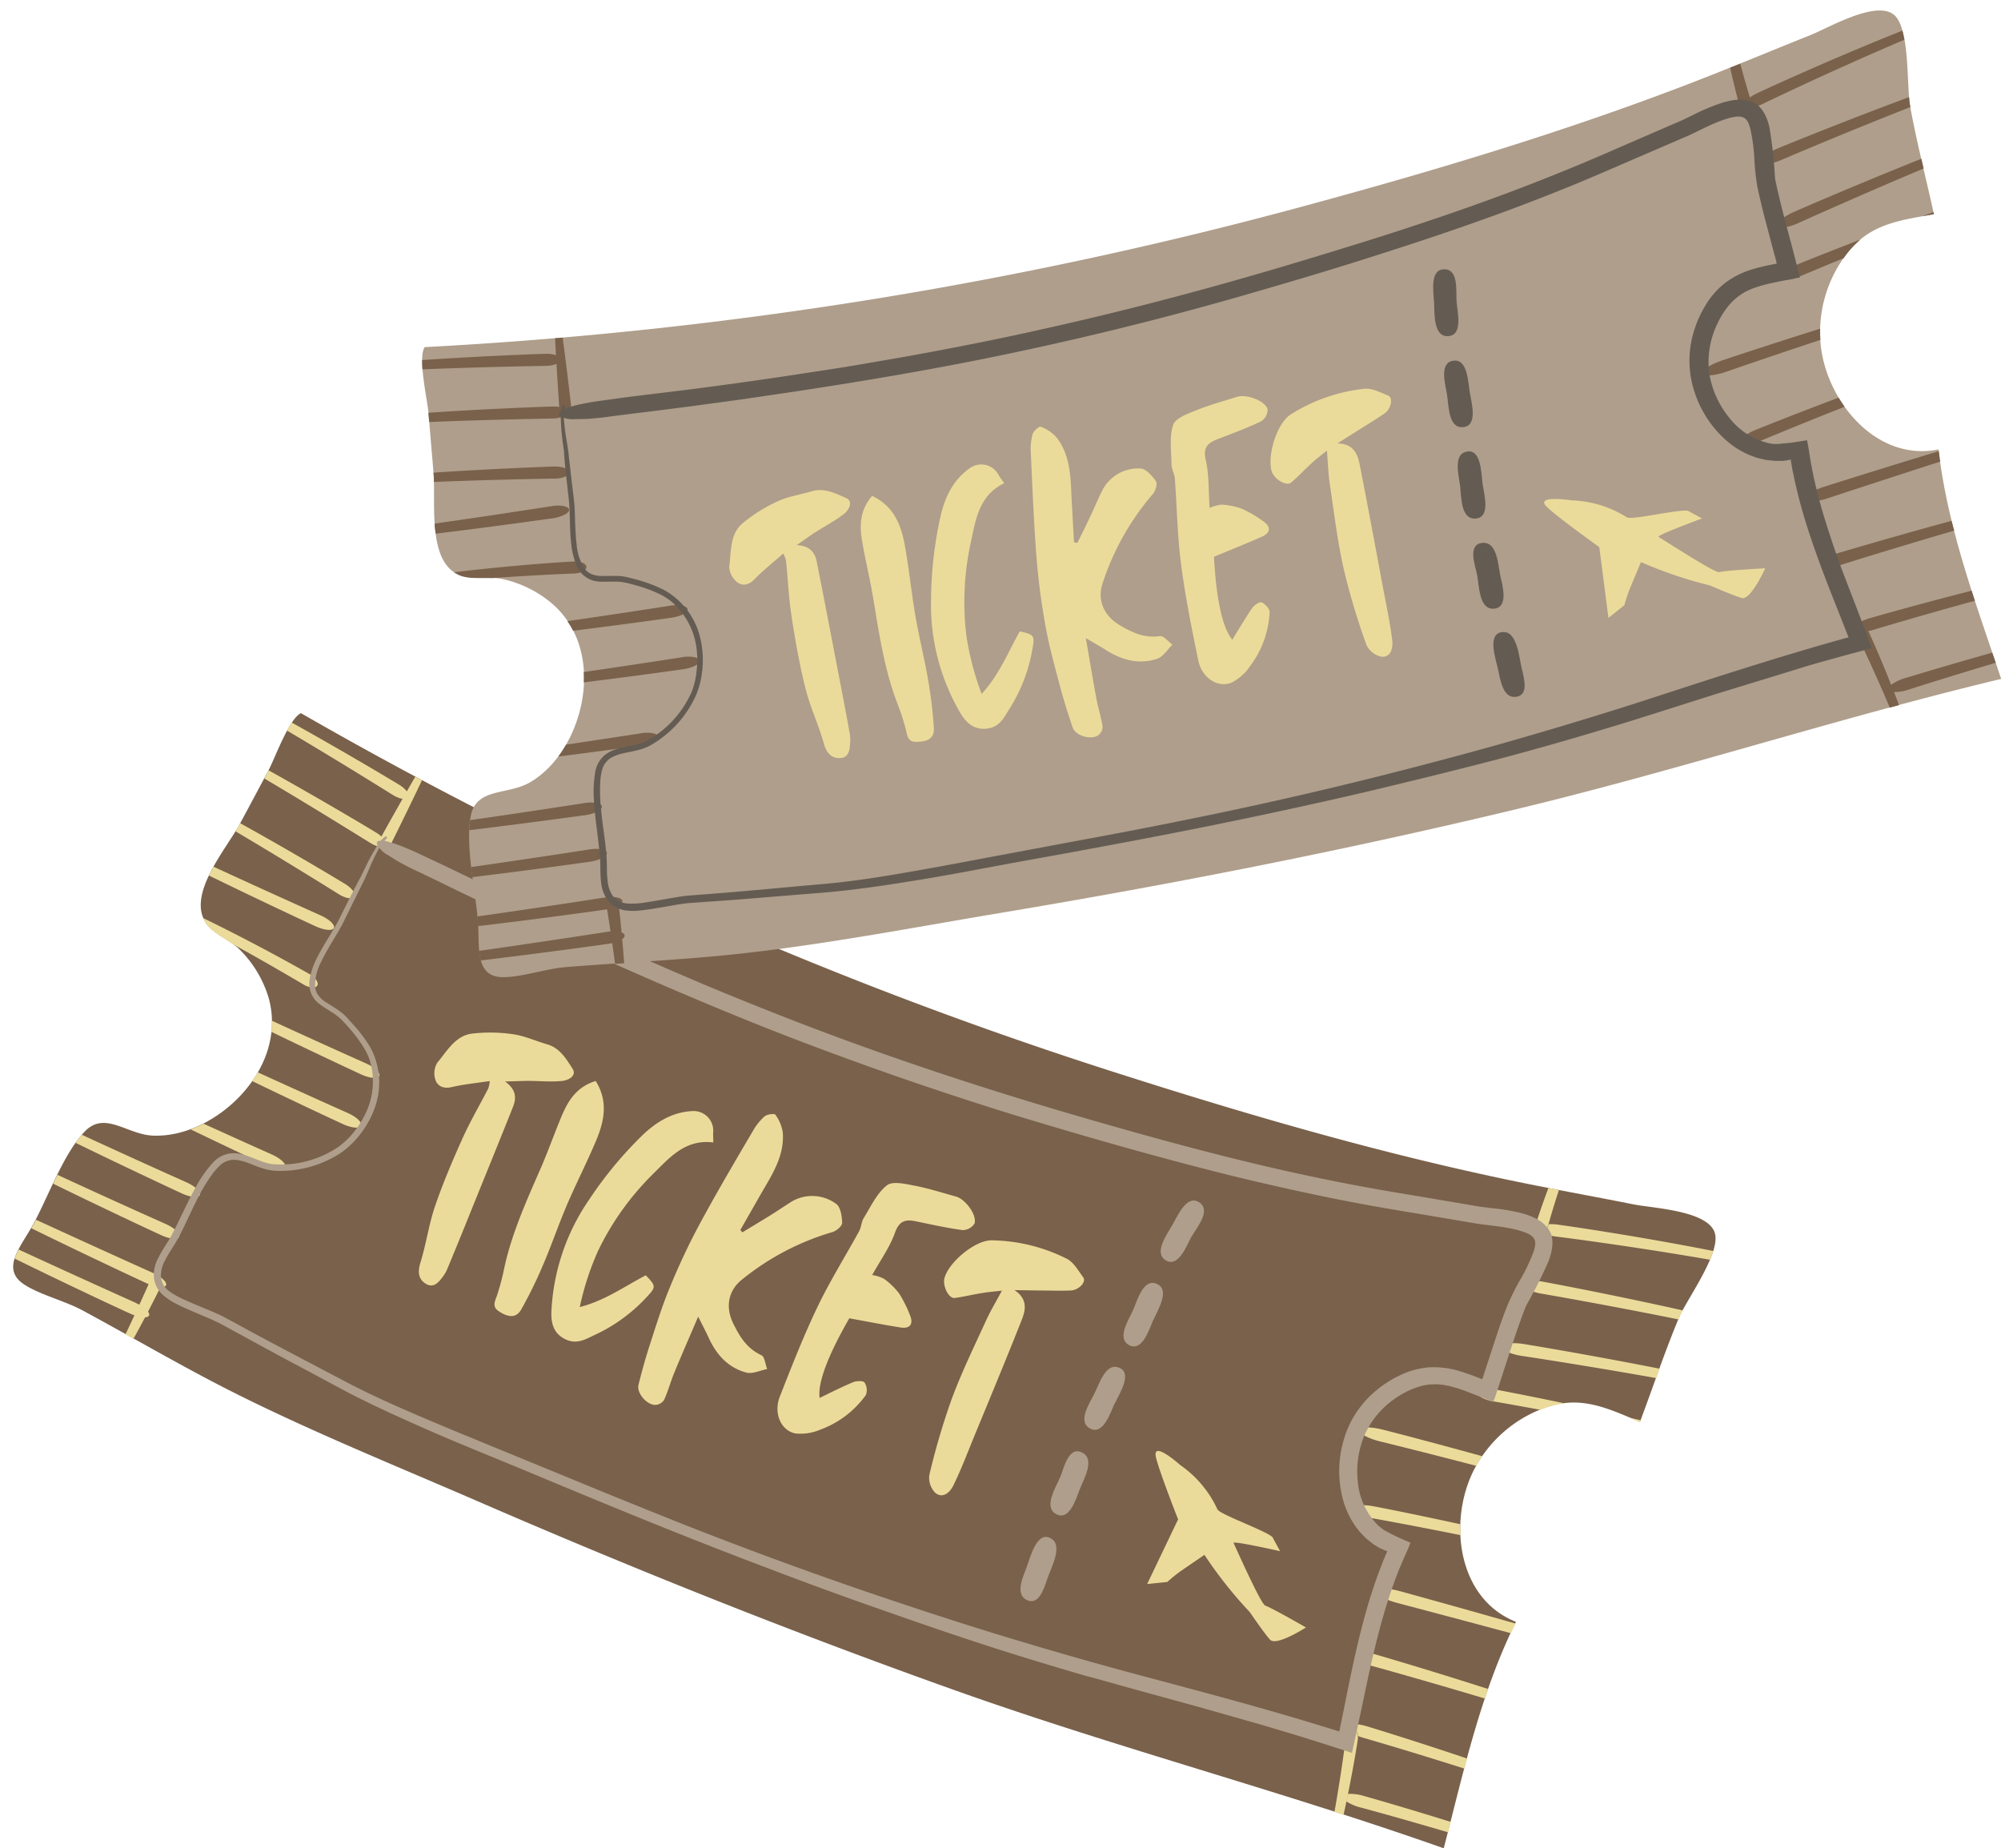
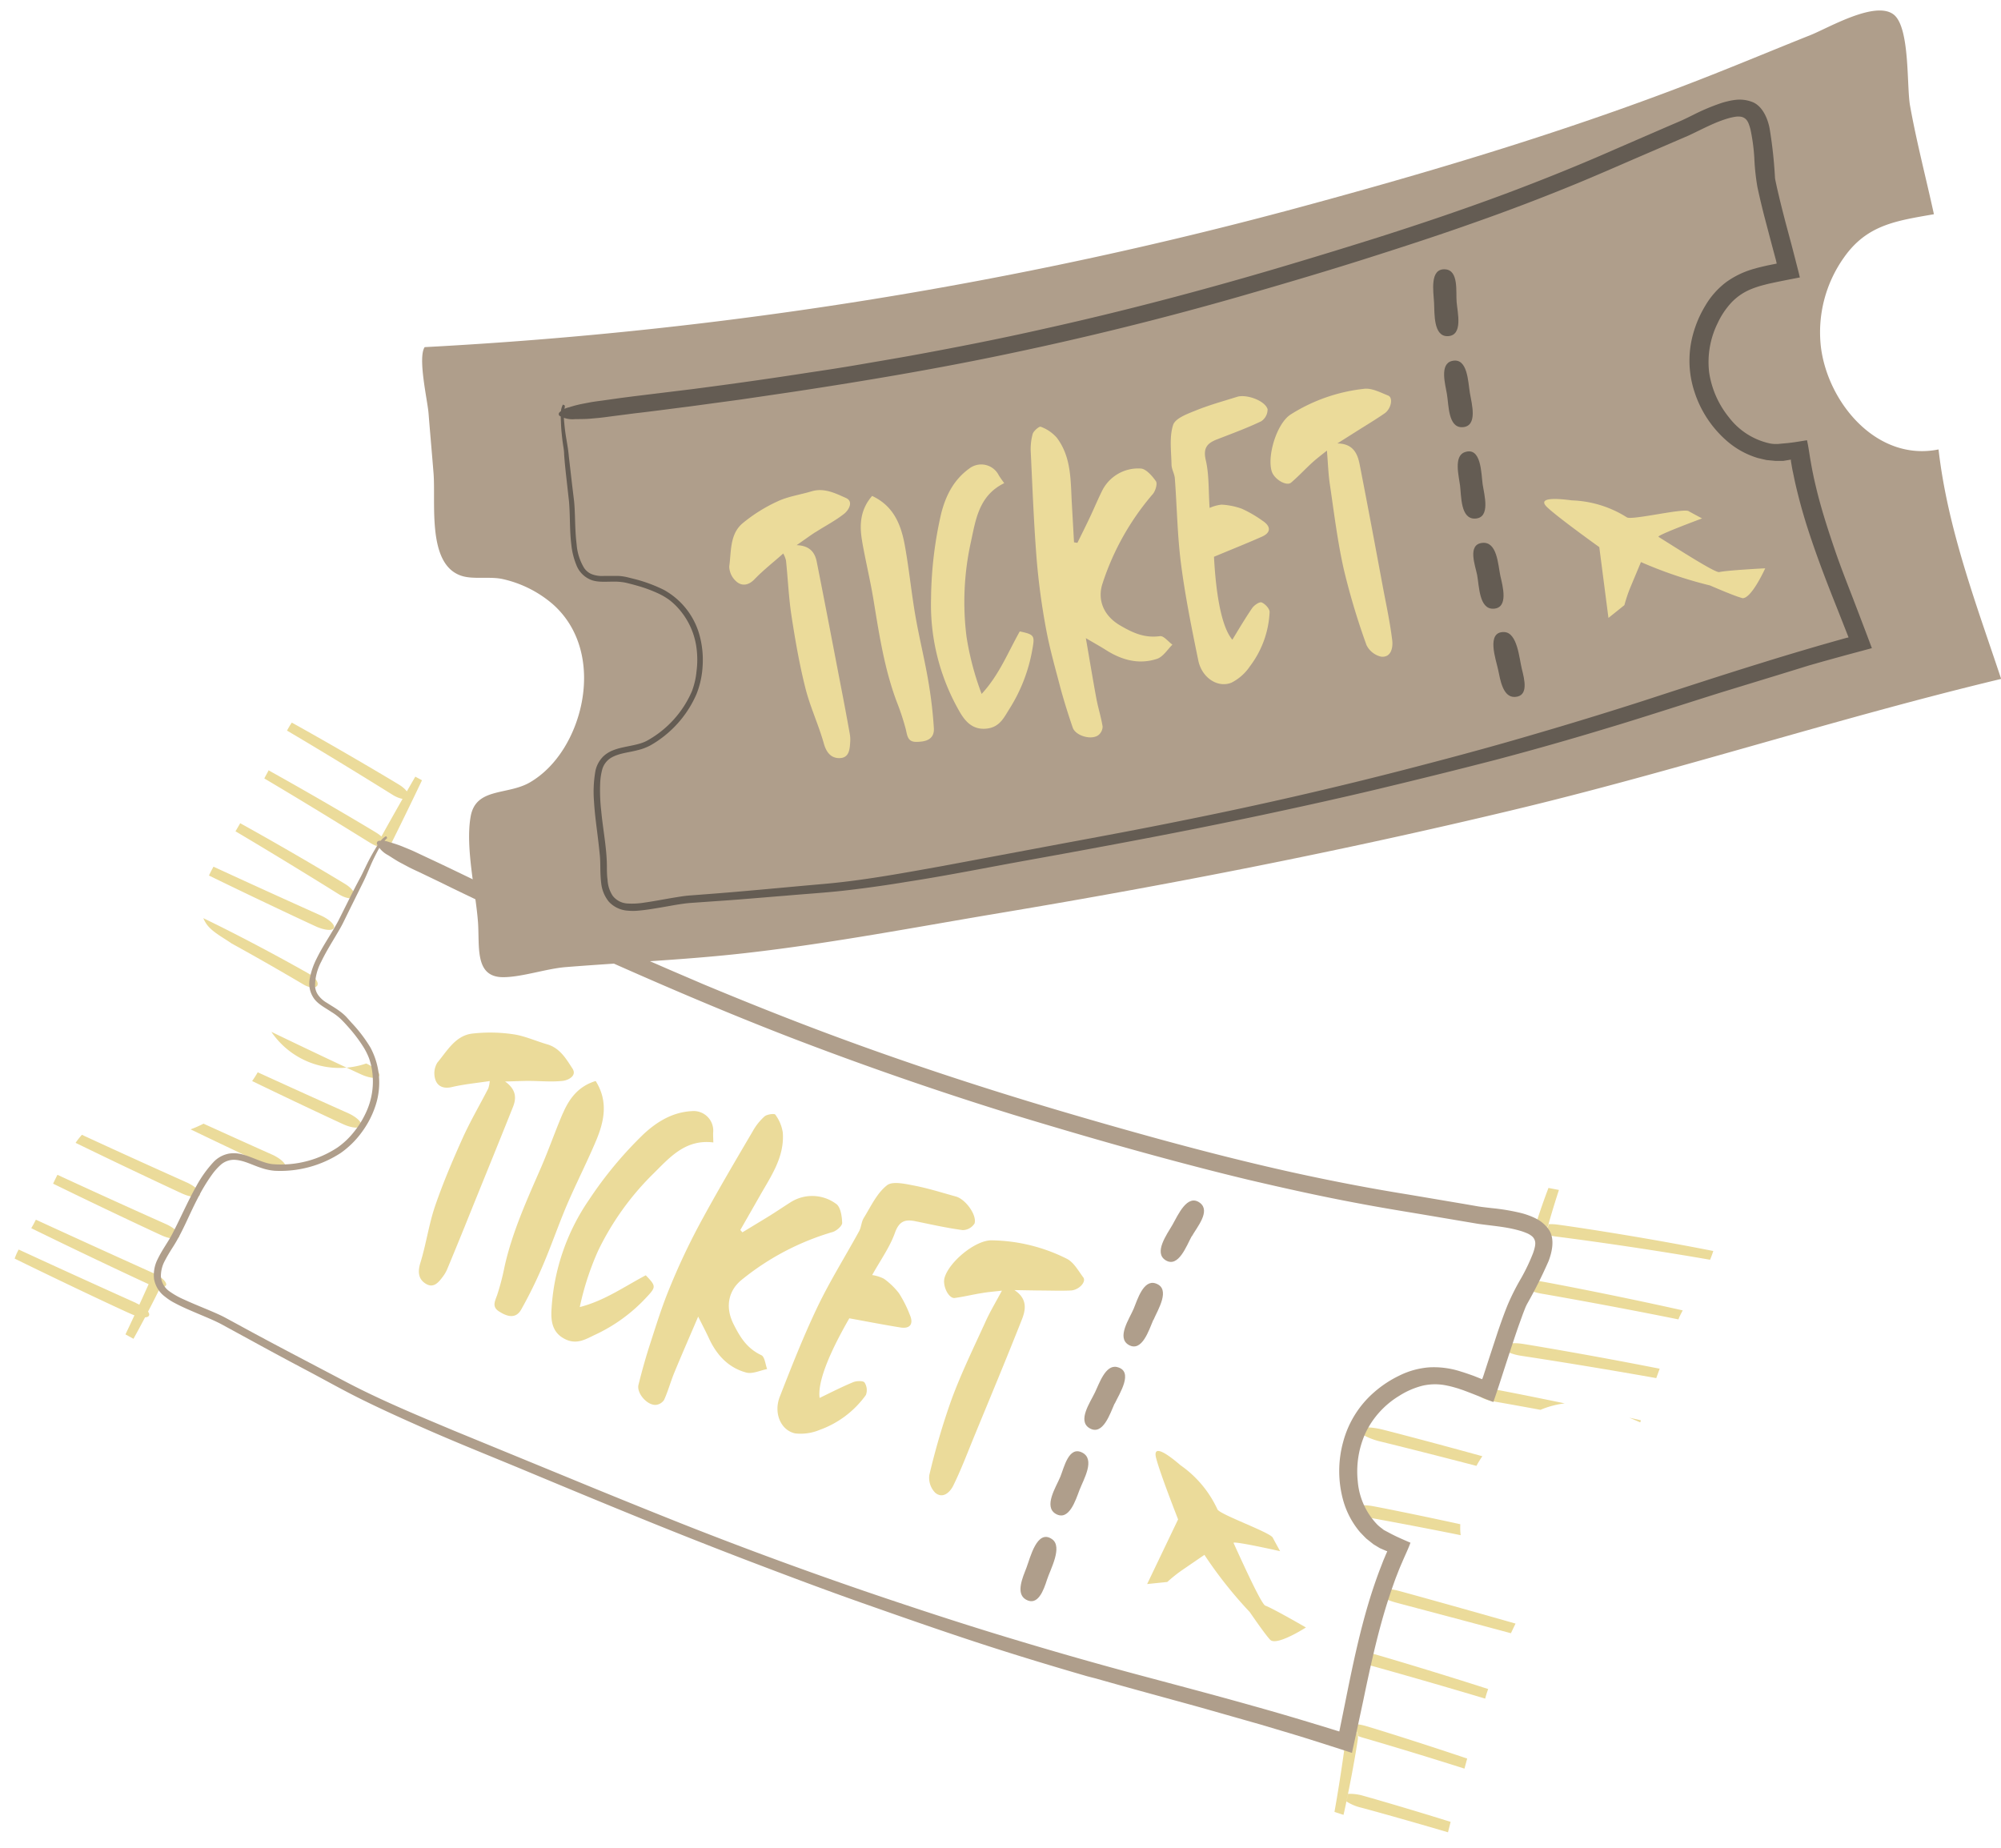
<svg xmlns="http://www.w3.org/2000/svg" data-name="Layer 1" fill="#000000" height="367.3" preserveAspectRatio="xMidYMid meet" version="1" viewBox="-2.6 -2.1 397.6 367.3" width="397.6" zoomAndPan="magnify">
  <g id="change1_1">
-     <path d="M57.2,139.62a833.6,833.6,0,0,0,163.71,72c26.38,8.42,53.32,16.18,80.48,21.62,6.88,1.38,13.79,2.63,20.67,4,3.78.75,14.74,1.21,16.08,5.68,1.2,4-5.61,13.22-7.12,16.81-2.85,6.8-5.16,13.82-7.76,20.72-6.92-2.94-12.26-5.5-19.67-2.51a25.58,25.58,0,0,0-13.53,12.47c-4.87,10.11-3,25.2,8.56,29.77-7.05,14.2-10.4,29.79-14.35,45-31.71-11.21-64.3-19.78-96-31-32.4-11.5-64.32-24.24-95.86-37.92-15.66-6.8-31.61-13.25-46.92-20.82-7.36-3.63-14.52-7.65-21.69-11.64-3.35-1.86-6.7-3.73-10.08-5.55s-8.4-3.08-11.49-5.09c-4.78-3.11-.67-7.53,1.71-11.88,3-5.43,6-14,10.24-18.47,4-4.27,8.41.52,13.57.75,6.3.27,12.59-3.06,16.93-7.43,5.25-5.3,8.15-12.57,6.1-19.94a22.69,22.69,0,0,0-5.53-9.37c-1.85-2-5.09-3.16-6.66-5.15-4.42-5.65,3.61-14.81,6.44-20,1.92-3.54,3.79-7.1,5.7-10.64C51.94,148.77,54.87,140.64,57.2,139.62Z" fill="#79614b" />
-   </g>
+     </g>
  <g id="change2_1">
    <path d="M201.22,315.74c-2.06-1.21-.57-4.48.15-6.35s2.08-7.73,5.07-5.64c2.18,1.52-.34,6-1,8.06S203.63,317.15,201.22,315.74ZM211.89,294c.83-2.15,3.21-6.11.53-7.46s-3.59,3-4.33,4.81c-.83,2-3.39,5.92-.92,7.37C209.81,300.25,211.13,296,211.89,294Zm7-17.17c.94-2,3.88-6.47.46-7.28-2.3-.55-3.56,3.37-4.36,5-.94,2-3.57,5.69-1.1,7.15C216.56,283.28,218,278.73,218.87,276.8Zm7.69-16.61c.89-2.07,3.52-6.21.47-7.28-2.44-.86-3.64,3.21-4.38,5-.84,2-3.47,5.76-1,7.21C224.33,266.67,225.71,262.15,226.56,260.19Zm7.63-16.63c1-1.81,3.79-5,1.63-6.66-2.54-1.91-4.39,2.48-5.48,4.37s-3.81,5.58-1.3,7.06S233.17,245.44,234.19,243.56Z" fill="#af9e8b" />
  </g>
  <g id="change3_1">
    <path d="M144.92,242.78c1.65-1,3.3-2,4.94-3s3.09-2,4.67-3a8,8,0,0,1,9,.34c.89.58,1.17,2.48,1.21,3.79,0,.6-1.12,1.58-1.9,1.81a51.59,51.59,0,0,0-18.06,9.49c-2.49,2-3.43,5.22-1.62,8.82,1.38,2.76,2.74,4.85,5.53,6.17.67.32.78,1.8,1.14,2.75-1.37.27-2.87,1-4.09.71-3.58-.94-5.94-3.49-7.47-6.82-.58-1.26-1.23-2.49-2.14-4.31-1.74,4.08-3.3,7.62-4.77,11.2-.72,1.75-1.21,3.61-2,5.34a2.21,2.21,0,0,1-1.63,1c-1.75.12-3.88-2.35-3.46-4,.68-2.72,1.43-5.43,2.3-8.1,1.22-3.77,2.4-7.58,3.92-11.23a133.2,133.2,0,0,1,5.88-12.51c3.38-6.27,7-12.41,10.62-18.57a11.4,11.4,0,0,1,2.33-2.92c.49-.42,2-.61,2.14-.34a8,8,0,0,1,1.48,3.54c.37,4.84-2.32,8.65-4.56,12.59-1.29,2.27-2.59,4.53-3.88,6.79Zm30.3.11c.83-2.33,2-2.73,4.05-2.32,3.13.64,6.26,1.35,9.42,1.77a2.82,2.82,0,0,0,2.36-1.33c.48-1.73-1.84-4.83-3.7-5.34-2.78-.77-5.54-1.65-8.37-2.19-1.79-.34-4.31-.93-5.39,0-2,1.6-3.16,4.19-4.55,6.43-.49.78-.49,1.84-.94,2.66-2.74,5-5.79,9.87-8.25,15-2.79,5.83-5.16,11.87-7.51,17.89-1.26,3.22.19,6.68,3.08,7.28a9.8,9.8,0,0,0,4.87-.71,19.31,19.31,0,0,0,9.16-6.92,2.75,2.75,0,0,0-.27-2.49c-.26-.37-1.57-.34-2.23-.07-2.21.91-4.34,2-6.69,3.14-.43-3.08,1.8-8.71,5.9-15.82,3.41.61,6.78,1.28,10.18,1.82,1.9.3,2.63-.71,1.85-2.5a24,24,0,0,0-2.16-4.3,14.24,14.24,0,0,0-3-2.89,7.71,7.71,0,0,0-2.33-.73C172.4,248.23,174.22,245.7,175.22,242.89Zm-72.83-30.2c2.26,0,4.54.24,6.78,0,1.12-.11,2.9-1,2-2.42-1.25-1.93-2.51-4.12-5.05-4.85-2.26-.65-4.45-1.67-6.75-2a31.33,31.33,0,0,0-8.15-.13c-3.36.41-5,3.49-6.92,5.77a4.08,4.08,0,0,0-.39,3.39c.43,1.31,1.62,1.85,3.25,1.47,2.42-.57,4.92-.8,7.55-1.2a6,6,0,0,1-.29,1.47c-1.69,3.29-3.57,6.49-5.09,9.86-2,4.44-3.91,8.93-5.49,13.54-1.24,3.65-1.76,7.54-2.91,11.24-.55,1.77-.41,3.22,1,4.12,1.68,1.1,2.72-.35,3.62-1.58A6.82,6.82,0,0,0,86.3,250c1.15-2.76,2.28-5.51,3.4-8.28,3.22-8,6.47-15.92,9.65-23.91.67-1.7.64-3.41-1.59-5C99.75,212.77,101.07,212.69,102.39,212.69Zm101.4,41.65c2.11,0,4.22.09,6.33,0,1.62-.05,3.18-1.69,2.53-2.6-1-1.34-1.89-3-3.26-3.7a34.25,34.25,0,0,0-15-3.67c-3.27,0-8.44,4.33-9.31,7.46-.44,1.57.8,4.11,2,4,1.87-.25,3.72-.72,5.58-1,1.15-.2,2.33-.28,3.82-.46-1.26,2.36-2.33,4.13-3.18,6-2.35,5.16-4.85,10.27-6.81,15.57A140.56,140.56,0,0,0,182.06,291a4.23,4.23,0,0,0,1.19,3.55c1.58,1.28,3-.25,3.59-1.49,1.62-3.3,2.91-6.77,4.32-10.18,3.12-7.58,6.28-15.15,9.29-22.78.77-1.94,1.15-4.11-1.48-5.84ZM139.1,223a3.89,3.89,0,0,0-4.16-4.31c-3.8.19-6.86,2-9.6,4.52a77.8,77.8,0,0,0-10.87,13.06A42.67,42.67,0,0,0,107,257.87c-.17,2.34,0,4.93,2.89,6.23,2.23,1,4-.14,5.7-.94a32.58,32.58,0,0,0,10.24-7.44c1.92-2.05,2-2.23-.12-4.4-4.22,2.22-8.19,5.06-13.11,6.31a55.65,55.65,0,0,1,3.64-11.18A55,55,0,0,1,127,231.34c3.32-3.25,6.46-7.13,12.14-6.42C139.12,224.14,139.09,223.59,139.1,223Zm-29.86-3.89c-1.54,3.6-2.82,7.3-4.38,10.89-2.8,6.42-5.7,12.79-7.22,19.67a47.62,47.62,0,0,1-1.45,5.55c-.42,1.22-1.1,2.33.34,3.26s3.28,1.69,4.44-.37a87.57,87.57,0,0,0,4.2-8.53c1.73-4,3.16-8.21,4.88-12.25,1.85-4.31,4-8.5,5.82-12.83,1.59-3.82,2.43-7.75-.11-11.79C112.28,213.77,110.49,216.24,109.24,219.15ZM249.8,323.76c1.29,1.28,7.09-2.46,7.09-2.46s-6.6-3.81-8.07-4.34c-.67-.24-3.38-6-6.31-12.45-.22-.5,9.25,1.63,9.25,1.63s-1.32-2.39-1.45-2.67c-.48-1.06-10.49-4.59-11-5.63a21.82,21.82,0,0,0-7.36-8.79c-2-1.73-5.59-4.5-4.84-1.47s4.38,12.24,4.38,12.24l-6.15,12.85,4-.41a29.32,29.32,0,0,1,3-2.39l4.38-3a84.51,84.51,0,0,0,9,11.36S248.87,322.84,249.8,323.76Z" fill="#ebdb9a" />
  </g>
  <g id="change3_2">
-     <path d="M64.76,175.62c-.57-.36-9.93-6.22-20.57-12.53.3-.48.58-1,.82-1.39l.11-.22c10.83,6,20.31,11.74,20.89,12.1,1.34.83,2.15,1.95,1.8,2.51S66.1,176.44,64.76,175.62ZM74,165.89c.35-.56-.46-1.69-1.81-2.51-.58-.37-10.39-6.27-21.45-12.42a.47.47,0,0,0,0,.1c-.28.51-.55,1-.82,1.53C60.74,159,70.38,165.05,71,165.41,72.3,166.23,73.67,166.45,74,165.89Zm4.54-9.53c.35-.56-.46-1.68-1.81-2.51-.58-.36-10.33-6.23-21.35-12.36-.32.47-.63,1-.95,1.59,10.85,6.41,20.47,12.45,21.06,12.81C76.85,156.71,78.21,156.93,78.56,156.36ZM63.75,182.31c.27-.6-.88-1.71-2.58-2.48-.64-.29-10-4.47-21.35-9.71-.32.58-.62,1.17-.9,1.76,11.25,5.49,20.62,9.83,21.26,10.12C61.88,182.77,63.48,182.91,63.75,182.31ZM51.32,202.94c9.69,4.68,17.28,8.21,17.86,8.47,1.7.77,3.3.91,3.57.3s-.88-1.71-2.58-2.48c-.59-.26-8.63-3.84-18.76-8.51A16.35,16.35,0,0,1,51.32,202.94Zm15.29,16.18c-.58-.26-8.21-3.66-18-8.14q-.51.89-1.11,1.74c9.79,4.74,17.5,8.31,18.08,8.57,1.7.78,3.3.91,3.57.31S68.31,219.89,66.61,219.12Zm-15.09,8.24c-.49-.22-6.05-2.7-13.68-6.17a23.55,23.55,0,0,1-2.57,1.13c8.41,4.05,14.73,7,15.26,7.22,1.7.77,3.29.91,3.56.31S53.21,228.13,51.52,227.36Zm-14.42,8c.27-.6-.88-1.71-2.57-2.48-.64-.29-9.76-4.35-20.86-9.48-.43.5-.85,1-1.25,1.6,11.19,5.45,20.47,9.76,21.12,10.05C35.23,235.83,36.83,236,37.1,235.37ZM33,243.66c.27-.6-.88-1.72-2.57-2.49-.65-.29-10.18-4.53-21.62-9.82-.29.58-.58,1.17-.86,1.76,11.35,5.55,20.84,9.95,21.49,10.24C31.09,244.12,32.68,244.26,33,243.66Zm-2.61,9.68c.27-.6-.88-1.71-2.58-2.48-.68-.3-11.11-5-23.28-10.59-.19.36-.37.72-.56,1.06s-.24.42-.36.63c12.1,5.93,22.53,10.77,23.21,11.07C28.47,253.81,30.07,253.94,30.34,253.34Zm-5.91,3.5c-.68-.31-11.16-5-23.37-10.64A12,12,0,0,0,.31,248c12.07,5.92,22.45,10.73,23.13,11,1.7.77,3.3.91,3.57.31S26.13,257.6,24.43,256.84Zm19-71.43c7.68,4.23,13.84,7.9,14.27,8.15,1.15.67,2.36.76,2.69.19s-.33-1.58-1.49-2.25c-.55-.33-10.51-6-21.15-11.15a6.09,6.09,0,0,0,.78,1.37C39.71,183.17,41.73,184.2,43.47,185.41Zm36.44-33.18c-3.28,5.68-7,12.33-7.13,12.65A1.19,1.19,0,0,0,74.89,166c.17-.32,3.55-7.13,6.36-13.05ZM29.3,253.62a1.2,1.2,0,1,0-2.16-1c-.13.29-2.3,5.19-4.81,10.44l1.45.8.14.08C26.78,258.79,29.17,253.91,29.3,253.62Zm274.27-11.37a1,1,0,0,1-.37-.21c0,.64,1.47,1.32,3.31,1.57.84.1,15.13,1.91,30.68,4.62.25-.6.47-1.18.64-1.74-15.65-3.1-30.15-5.15-31-5.25a9,9,0,0,0-1.69-.07.41.41,0,0,1,0,.1A1.29,1.29,0,0,1,303.57,242.25Zm-3.48,10.86c-.12.65,1.44,1.47,3.46,1.83.81.14,13,2.24,27.35,5.14.05-.1.08-.2.12-.3.18-.42.44-.93.74-1.49-14.51-3.24-27-5.56-27.79-5.7C301.94,252.23,300.2,252.46,300.09,253.11ZM296,265.54c-.1.65,1.52,1.44,3.62,1.77.8.12,12.66,1.91,26.88,4.44.23-.63.45-1.25.68-1.87-14.35-2.83-26.38-4.81-27.19-4.93C297.84,264.62,296.05,264.89,296,265.54Zm27.31,15,.15-.4-2.33-.53ZM291,274.59c-.11.65,1.2,1.43,2.94,1.75.4.06,4.11.71,9.56,1.71l.14-.06a18.06,18.06,0,0,1,4.67-1.22c-7.77-1.62-13.44-2.7-13.94-2.78C292.57,273.67,291.07,273.94,291,274.59Zm1,12.7c-11.05-3.05-19.17-5.14-19.88-5.31-2.4-.6-4.48-.58-4.64.06s1.66,1.65,4,2.26c.7.16,8.54,2.09,19.29,4.89C291.12,288.54,291.51,287.9,291.93,287.29Zm-4.37,13.51c-9.65-2.11-16.81-3.5-17.42-3.6-2-.38-3.76-.16-3.88.49s1.42,1.48,3.44,1.85c.62.11,8,1.43,17.87,3.42C287.54,302.24,287.53,301.52,287.56,300.8Zm10,21.63c.3-.64.6-1.27.91-1.9-12.62-3.6-22.36-6.28-23.12-6.48-2.27-.61-4.25-.59-4.42.05s1.53,1.65,3.8,2.26C275.49,316.56,285.08,319.07,297.57,322.43Zm-4.48,11.12c-12-3.86-21.9-6.74-22.59-6.93-1.89-.54-3.56-.46-3.73.18s1.2,1.58,3.07,2.11c.7.19,10.54,2.92,22.61,6.53C292.66,334.81,292.87,334.18,293.09,333.55Zm-26.82,8c.5.07.86.61.93,1.32a8.29,8.29,0,0,0,.92.32c.66.19,9.21,2.66,20.21,6.16l.54-2c-10.92-3.68-19.41-6.26-20.07-6.45-2-.58-3.74-.55-3.93.09-.07.26.15.59.56.92A1,1,0,0,1,266.27,341.59ZM285.12,362c.17-.69.35-1.38.52-2.07-9.62-3-16.7-5-17.32-5.17a9.18,9.18,0,0,0-3.06-.39c-.1.49-.2,1-.31,1.51a9.51,9.51,0,0,0,2.73,1.18C268.3,357.2,275.42,359.15,285.12,362ZM303.2,242a1,1,0,0,0,.37.21,1.29,1.29,0,0,0,1.53-1,.41.41,0,0,0,0-.1c.16-.57.93-3.28,2.06-6.75l-2.08-.4c-1.36,3.59-2.23,6.34-2.3,6.57A1.36,1.36,0,0,0,303.2,242Zm-36,101.55a3.12,3.12,0,0,0,0-.68c-.07-.71-.43-1.25-.93-1.32a1,1,0,0,0-.84.36,2.29,2.29,0,0,0-.6,1.3c-.06.42-.91,7.13-2.27,14.74l1.8.59c.21-.93.41-1.84.59-2.73.11-.51.21-1,.31-1.51C266.44,348.52,267.15,343.93,267.19,343.59Z" fill="#ebdb9a" />
+     <path d="M64.76,175.62c-.57-.36-9.93-6.22-20.57-12.53.3-.48.58-1,.82-1.39l.11-.22c10.83,6,20.31,11.74,20.89,12.1,1.34.83,2.15,1.95,1.8,2.51S66.1,176.44,64.76,175.62ZM74,165.89c.35-.56-.46-1.69-1.81-2.51-.58-.37-10.39-6.27-21.45-12.42a.47.47,0,0,0,0,.1c-.28.51-.55,1-.82,1.53C60.74,159,70.38,165.05,71,165.41,72.3,166.23,73.67,166.45,74,165.89Zm4.54-9.53c.35-.56-.46-1.68-1.81-2.51-.58-.36-10.33-6.23-21.35-12.36-.32.47-.63,1-.95,1.59,10.85,6.41,20.47,12.45,21.06,12.81C76.85,156.71,78.21,156.93,78.56,156.36ZM63.75,182.31c.27-.6-.88-1.71-2.58-2.48-.64-.29-10-4.47-21.35-9.71-.32.58-.62,1.17-.9,1.76,11.25,5.49,20.62,9.83,21.26,10.12C61.88,182.77,63.48,182.91,63.75,182.31ZM51.32,202.94c9.69,4.68,17.28,8.21,17.86,8.47,1.7.77,3.3.91,3.57.3s-.88-1.71-2.58-2.48A16.35,16.35,0,0,1,51.32,202.94Zm15.29,16.18c-.58-.26-8.21-3.66-18-8.14q-.51.89-1.11,1.74c9.79,4.74,17.5,8.31,18.08,8.57,1.7.78,3.3.91,3.57.31S68.31,219.89,66.61,219.12Zm-15.09,8.24c-.49-.22-6.05-2.7-13.68-6.17a23.55,23.55,0,0,1-2.57,1.13c8.41,4.05,14.73,7,15.26,7.22,1.7.77,3.29.91,3.56.31S53.21,228.13,51.52,227.36Zm-14.42,8c.27-.6-.88-1.71-2.57-2.48-.64-.29-9.76-4.35-20.86-9.48-.43.5-.85,1-1.25,1.6,11.19,5.45,20.47,9.76,21.12,10.05C35.23,235.83,36.83,236,37.1,235.37ZM33,243.66c.27-.6-.88-1.72-2.57-2.49-.65-.29-10.18-4.53-21.62-9.82-.29.58-.58,1.17-.86,1.76,11.35,5.55,20.84,9.95,21.49,10.24C31.09,244.12,32.68,244.26,33,243.66Zm-2.61,9.68c.27-.6-.88-1.71-2.58-2.48-.68-.3-11.11-5-23.28-10.59-.19.36-.37.72-.56,1.06s-.24.42-.36.63c12.1,5.93,22.53,10.77,23.21,11.07C28.47,253.81,30.07,253.94,30.34,253.34Zm-5.91,3.5c-.68-.31-11.16-5-23.37-10.64A12,12,0,0,0,.31,248c12.07,5.92,22.45,10.73,23.13,11,1.7.77,3.3.91,3.57.31S26.13,257.6,24.43,256.84Zm19-71.43c7.68,4.23,13.84,7.9,14.27,8.15,1.15.67,2.36.76,2.69.19s-.33-1.58-1.49-2.25c-.55-.33-10.51-6-21.15-11.15a6.09,6.09,0,0,0,.78,1.37C39.71,183.17,41.73,184.2,43.47,185.41Zm36.44-33.18c-3.28,5.68-7,12.33-7.13,12.65A1.19,1.19,0,0,0,74.89,166c.17-.32,3.55-7.13,6.36-13.05ZM29.3,253.62a1.2,1.2,0,1,0-2.16-1c-.13.29-2.3,5.19-4.81,10.44l1.45.8.14.08C26.78,258.79,29.17,253.91,29.3,253.62Zm274.27-11.37a1,1,0,0,1-.37-.21c0,.64,1.47,1.32,3.31,1.57.84.1,15.13,1.91,30.68,4.62.25-.6.47-1.18.64-1.74-15.65-3.1-30.15-5.15-31-5.25a9,9,0,0,0-1.69-.07.41.41,0,0,1,0,.1A1.29,1.29,0,0,1,303.57,242.25Zm-3.48,10.86c-.12.65,1.44,1.47,3.46,1.83.81.14,13,2.24,27.35,5.14.05-.1.08-.2.12-.3.18-.42.44-.93.74-1.49-14.51-3.24-27-5.56-27.79-5.7C301.94,252.23,300.2,252.46,300.09,253.11ZM296,265.54c-.1.65,1.52,1.44,3.62,1.77.8.12,12.66,1.91,26.88,4.44.23-.63.45-1.25.68-1.87-14.35-2.83-26.38-4.81-27.19-4.93C297.84,264.62,296.05,264.89,296,265.54Zm27.31,15,.15-.4-2.33-.53ZM291,274.59c-.11.65,1.2,1.43,2.94,1.75.4.06,4.11.71,9.56,1.71l.14-.06a18.06,18.06,0,0,1,4.67-1.22c-7.77-1.62-13.44-2.7-13.94-2.78C292.57,273.67,291.07,273.94,291,274.59Zm1,12.7c-11.05-3.05-19.17-5.14-19.88-5.31-2.4-.6-4.48-.58-4.64.06s1.66,1.65,4,2.26c.7.16,8.54,2.09,19.29,4.89C291.12,288.54,291.51,287.9,291.93,287.29Zm-4.37,13.51c-9.65-2.11-16.81-3.5-17.42-3.6-2-.38-3.76-.16-3.88.49s1.42,1.48,3.44,1.85c.62.11,8,1.43,17.87,3.42C287.54,302.24,287.53,301.52,287.56,300.8Zm10,21.63c.3-.64.6-1.27.91-1.9-12.62-3.6-22.36-6.28-23.12-6.48-2.27-.61-4.25-.59-4.42.05s1.53,1.65,3.8,2.26C275.49,316.56,285.08,319.07,297.57,322.43Zm-4.48,11.12c-12-3.86-21.9-6.74-22.59-6.93-1.89-.54-3.56-.46-3.73.18s1.2,1.58,3.07,2.11c.7.19,10.54,2.92,22.61,6.53C292.66,334.81,292.87,334.18,293.09,333.55Zm-26.82,8c.5.07.86.61.93,1.32a8.29,8.29,0,0,0,.92.32c.66.19,9.21,2.66,20.21,6.16l.54-2c-10.92-3.68-19.41-6.26-20.07-6.45-2-.58-3.74-.55-3.93.09-.07.26.15.59.56.92A1,1,0,0,1,266.27,341.59ZM285.12,362c.17-.69.35-1.38.52-2.07-9.62-3-16.7-5-17.32-5.17a9.18,9.18,0,0,0-3.06-.39c-.1.49-.2,1-.31,1.51a9.51,9.51,0,0,0,2.73,1.18C268.3,357.2,275.42,359.15,285.12,362ZM303.2,242a1,1,0,0,0,.37.21,1.29,1.29,0,0,0,1.53-1,.41.41,0,0,0,0-.1c.16-.57.93-3.28,2.06-6.75l-2.08-.4c-1.36,3.59-2.23,6.34-2.3,6.57A1.36,1.36,0,0,0,303.2,242Zm-36,101.55a3.12,3.12,0,0,0,0-.68c-.07-.71-.43-1.25-.93-1.32a1,1,0,0,0-.84.36,2.29,2.29,0,0,0-.6,1.3c-.06.42-.91,7.13-2.27,14.74l1.8.59c.21-.93.41-1.84.59-2.73.11-.51.21-1,.31-1.51C266.44,348.52,267.15,343.93,267.19,343.59Z" fill="#ebdb9a" />
  </g>
  <g id="change2_2">
    <path d="M213.44,331c-7.38-2.14-14.76-4.38-22.1-6.79-7.58-2.49-15.05-5.11-22.55-7.75s-15-5.47-22.5-8.33q-10.87-4.16-21.65-8.55c-7.52-3.06-15.06-6.19-22.51-9.3s-14.78-6-22.12-9.3c-3.7-1.64-7.39-3.33-11-5.12s-7.16-3.8-10.74-5.69-7.5-4-11.14-6l-5.5-3c-1.6-.88-3.55-1.64-5.5-2.48-.89-.38-1.8-.77-2.72-1.21-.47-.22-.92-.45-1.42-.72a10.47,10.47,0,0,1-1.72-1.13A5.59,5.59,0,0,1,28,252a7,7,0,0,1,.73-3.9c.93-1.91,2-3.3,2.78-4.77s1.57-3.14,2.36-4.77,1.62-3.33,2.56-5a23.61,23.61,0,0,1,3.38-4.73,5.67,5.67,0,0,1,3.13-1.7,6.67,6.67,0,0,1,1.84,0,10.38,10.38,0,0,1,1.6.41c2,.68,3.6,1.54,5.26,1.7a20.39,20.39,0,0,0,13.08-3.49l-.28.19a15.42,15.42,0,0,0,3.2-3,18.13,18.13,0,0,0,2.37-3.73,14.6,14.6,0,0,0,1.29-8.79,12.83,12.83,0,0,0-.58-2.25,13.06,13.06,0,0,0-1.05-2.12,29,29,0,0,0-2.84-3.81c-.52-.6-1.05-1.18-1.62-1.75a11,11,0,0,0-1.94-1.49c-1.31-.88-2.8-1.61-3.58-2.83a5.11,5.11,0,0,1-.72-3.91,14.56,14.56,0,0,1,1.38-3.94c1.24-2.55,2.91-4.87,4.28-7.45l2.25-4.5c.65-1.29,1.32-2.61,2-3.87.37-.66.68-1.35,1-2s.64-1.33,1-2,.71-1.29,1.08-1.9a13.77,13.77,0,0,1,1-1.51,3.59,3.59,0,0,1,1.09-1,.15.15,0,0,1,.13.06c0-.13-.08-.21,0-.07v0a2.12,2.12,0,0,0,.13.27l0,.05s0,.11-.08.15l-.09.07a10.42,10.42,0,0,0-1.76,2.49c-.31.58-.61,1.19-.91,1.81-.66,1.41-1.25,3-2,4.47l-2.63,5.31-1.29,2.63c-.47.94-1,1.79-1.49,2.63-1,1.68-2,3.3-2.81,5A10.42,10.42,0,0,0,60,193.74a3.35,3.35,0,0,0,.63,1.9,5.45,5.45,0,0,0,1.75,1.55c.77.51,1.66,1,2.55,1.67a9.32,9.32,0,0,1,1.3,1.13l1,1.12A28.89,28.89,0,0,1,71,206.05a14.7,14.7,0,0,1,.93,11.81A18.57,18.57,0,0,1,69.2,223a17.94,17.94,0,0,1-4.08,4A22,22,0,0,1,52,230.55a10.71,10.71,0,0,1-2.75-.59c-1.77-.56-3.43-1.52-5.29-1.59a4,4,0,0,0-2.63.93,12.12,12.12,0,0,0-1.85,2.07,35.25,35.25,0,0,0-2.85,4.76c-1.71,3.27-3,6.73-5,9.77-.5.8-1,1.61-1.46,2.5a6.43,6.43,0,0,0-.8,3.15,4,4,0,0,0,1.69,2.95A15.65,15.65,0,0,0,34,256.15c1.86.86,3.73,1.59,5.55,2.37.9.39,1.8.78,2.63,1.23l2.64,1.43c6.93,3.8,14,7.45,21.06,11.18s14.43,6.77,21.76,9.85l22.3,9.16q11.4,4.71,22.87,9.28,22.15,8.76,44.78,16.25c7.54,2.51,15.14,4.94,22.76,7.21q10.88,3.27,21.82,6.22c8,2.15,16.07,4.26,24.08,6.52q5.81,1.62,11.57,3.37l2.93.89,1.45.45.71.22.36.11c.11,0,.28.15.27,0l1.15-5.67c1.05-5.24,2.12-10.47,3.48-15.64.68-2.58,1.43-5.15,2.29-7.68.43-1.26.88-2.52,1.37-3.76.23-.58.4-1.08.63-1.59l.32-.77.17-.38.08-.19s0-.06,0-.09l-.11,0-1.34-.58-1.26-.76-1.42-1.13c-.43-.42-.85-.86-1.27-1.3a16.8,16.8,0,0,1-3.33-6.28,21.89,21.89,0,0,1,0-11.69,19.8,19.8,0,0,1,6.16-9.84,22,22,0,0,1,4.95-3.27,16,16,0,0,1,6-1.66,17.33,17.33,0,0,1,6.28.84c.5.15,1,.32,1.47.48l1,.35,1.74.69h0c.23-.53.4-1.15.59-1.71l.73-2.25,1.79-5.46c.62-1.81,1.26-3.63,2-5.44a46.69,46.69,0,0,1,2.66-5.25,38.44,38.44,0,0,0,2.34-4.92,9.77,9.77,0,0,0,.34-1.14,3.56,3.56,0,0,0,.11-.86,1.85,1.85,0,0,0-.84-1.52,3.66,3.66,0,0,0-.79-.45,12.23,12.23,0,0,0-1.18-.44,24.76,24.76,0,0,0-2.7-.64c-1.89-.34-3.77-.5-5.87-.8l-11.84-2c-3.93-.65-7.88-1.3-11.82-2.05-7.38-1.37-14.71-3-22-4.71-6.22-1.49-12.42-3.11-18.6-4.79-9.41-2.56-18.76-5.3-28.11-8.14q-22.44-6.95-44.43-15.41c-13.54-5.24-26.9-11-40.15-16.95l-9.61-4.4L94.78,178c-3.22-1.56-6.45-3.07-9.66-4.67l-4.37-2.1c-.74-.34-1.48-.68-2.21-1.06l-1.47-.78c-.85-.44-1.75-1.05-2.55-1.55a5.1,5.1,0,0,1-2.22-2.22.48.48,0,0,1,.33-.62,4.11,4.11,0,0,1,2.12.24,23.91,23.91,0,0,1,2.56.85l1.48.61c.71.29,1.47.66,2.19,1l3.39,1.59,2.46,1.17,10.52,5.07c7.05,3.33,14.11,6.66,21.22,9.83q4.59,2.1,9.23,4.09c3.08,1.36,6.18,2.66,9.28,4,8.35,3.48,16.74,6.84,25.22,10,14.95,5.57,30.09,10.55,45.34,15.07q10.13,3,20.27,5.78c8.67,2.37,17.39,4.59,26.14,6.53,7.7,1.7,15.41,3.19,23.19,4.44l11.18,1.89,2.77.48c.82.13,1.78.23,2.72.34a41.57,41.57,0,0,1,5.86,1c.44.12.88.25,1.33.42a13.17,13.17,0,0,1,1.47.63,6.92,6.92,0,0,1,2.64,2.3c1.27,2,.41,4.79-.1,6.15a91,91,0,0,1-4.29,8.56,9.07,9.07,0,0,0-.42.93L300,259l-.79,2.19c-.52,1.46-1,2.94-1.5,4.42l-1.46,4.48-1,3.1c-.37,1.1-.73,2.24-1.13,3.31-1.86-.73-3.77-1.52-5.61-2.21l-.35-.13-.23-.08-.45-.15c-.3-.11-.59-.19-.89-.28-.59-.17-1.17-.32-1.74-.43a11.11,11.11,0,0,0-4.84.05,15.87,15.87,0,0,0-4.58,2,17.44,17.44,0,0,0-6.65,7.27,18.57,18.57,0,0,0-1.59,9.73,14,14,0,0,0,3.92,8.63,7.79,7.79,0,0,0,.83.69c.15.11.26.22.43.34l1,.53c1.31.72,2.8,1.36,4.29,2-.45,1.25-1.11,2.59-1.66,3.9-.29.66-.57,1.32-.83,2l-.45,1.15q-.85,2.33-1.61,4.69c-1,3.16-1.86,6.39-2.64,9.66s-1.49,6.59-2.18,9.92l-1.47,6.86-.5,2.28-.25,1.14,0,.14s-.08,0-.12,0l-.27-.09-.55-.18-4.39-1.41-4.2-1.33-2.89-.88-5.81-1.73-11.67-3.32c-7-1.94-13.94-3.8-20.91-5.79Z" fill="#af9e8b" />
  </g>
  <g id="change2_3">
    <path d="M81.78,66.88A834.71,834.71,0,0,0,258.35,38.35c26.72-7.27,53.55-15.41,79.3-25.61,6.53-2.58,13-5.28,19.52-7.88,3.58-1.43,13-7,16.59-4,3.17,2.69,2.48,14.15,3.16,18,1.3,7.26,3.18,14.41,4.75,21.61-7.41,1.3-13.28,2.05-17.87,8.59a25.63,25.63,0,0,0-4.58,17.83c1.41,11.13,11.17,22.79,23.37,20.32,1.8,15.75,7.47,30.66,12.44,45.6-32.7,7.83-64.72,18.36-97.46,26.16-33.45,8-67.16,14.62-101.07,20.29-16.84,2.81-33.73,6.07-50.7,8-8.15.94-16.35,1.46-24.53,2-3.83.26-7.65.51-11.48.82s-8.73,2-12.41,2c-5.7,0-4.66-6-5-10.91-.46-6.16-2.56-15-1.45-21.07,1.06-5.77,7.34-4.13,11.8-6.75,5.44-3.19,8.91-9.41,10.17-15.44,1.53-7.3,0-15-5.72-20A22.82,22.82,0,0,0,97.42,113c-2.62-.63-6,.12-8.39-.7C82.24,110,84,98,83.55,92c-.32-4-.68-8-1-12C82.34,77.43,80.38,69,81.78,66.88Z" fill="#af9e8b" />
  </g>
  <g id="change4_1">
    <path d="M298.4,136.39c-2.38.11-2.91-3.44-3.32-5.4s-2.46-7.62,1.19-7.49c2.65.08,3,5.24,3.52,7.32S301.2,136.27,298.4,136.39Zm-2.88-24.06c-.47-2.26-.63-6.88-3.61-6.55s-1.38,4.48-1,6.39c.41,2.16.38,6.81,3.24,6.69C297.19,118.73,296,114.4,295.52,112.33ZM292,94.12c-.29-2.17-.26-7.54-3.57-6.36-2.22.79-1.15,4.76-.92,6.6.27,2.15.09,6.71,3,6.59C293.63,100.81,292.32,96.24,292,94.12ZM289.47,76c-.38-2.22-.43-7.13-3.57-6.37-2.5.61-1.31,4.67-1,6.56.38,2.13.22,6.72,3.07,6.6C291.12,82.65,289.82,78.1,289.47,76Zm-2.64-18.11c-.17-2,.45-6.27-2.25-6.47-3.17-.23-2.34,4.46-2.23,6.64s-.15,6.76,2.75,6.64C288.16,64.56,287,60,286.83,57.89Z" fill="#645c53" />
  </g>
  <g id="change5_1">
    <path d="M211.48,105.77c.85-1.72,1.71-3.44,2.53-5.18s1.5-3.38,2.3-5A8,8,0,0,1,224,91c1.06,0,2.33,1.45,3.08,2.52.34.49-.08,1.93-.61,2.55a51.72,51.72,0,0,0-10,17.79c-1,3,0,6.24,3.43,8.28,2.67,1.57,4.94,2.58,8,2.17.73-.09,1.63,1.09,2.46,1.69-1,1-1.86,2.42-3.06,2.82-3.51,1.16-6.87.3-10-1.66-1.17-.75-2.39-1.42-4.14-2.45.76,4.37,1.38,8.18,2.09,12,.35,1.87.94,3.69,1.24,5.56a2.22,2.22,0,0,1-.84,1.71c-1.41,1.05-4.54.13-5.1-1.5-.91-2.65-1.75-5.33-2.47-8-1-3.83-2.1-7.67-2.82-11.56a137.44,137.44,0,0,1-1.86-13.7c-.57-7.1-.84-14.23-1.18-21.35a11.39,11.39,0,0,1,.37-3.73c.18-.62,1.32-1.57,1.61-1.44a7.86,7.86,0,0,1,3.17,2.16c2.94,3.86,2.75,8.53,3,13,.15,2.6.29,5.21.44,7.81ZM237,89.39c-.57-2.4.2-3.38,2.15-4.15,3-1.17,6-2.26,8.86-3.63a2.83,2.83,0,0,0,1.26-2.4c-.54-1.72-4.17-3-6-2.47-2.75.86-5.55,1.63-8.22,2.71-1.69.68-4.12,1.56-4.55,2.89-.78,2.41-.37,5.23-.32,7.87,0,.92.59,1.81.66,2.74.43,5.7.5,11.44,1.24,17.09.83,6.41,2.12,12.77,3.42,19.1.69,3.39,3.79,5.5,6.54,4.44a9.63,9.63,0,0,0,3.7-3.25,19.26,19.26,0,0,0,3.93-10.78c.05-.65-.87-1.65-1.58-1.94-.42-.18-1.5.56-1.9,1.15-1.36,2-2.55,4-3.92,6.26-2-2.34-3.22-8.28-3.65-16.48,3.2-1.34,6.4-2.61,9.54-4,1.76-.78,1.82-2,.19-3.1A24.37,24.37,0,0,0,244.17,99a13.9,13.9,0,0,0-4.06-.82,8,8,0,0,0-2.36.65C237.51,95.4,237.67,92.29,237,89.39Zm-77.54,14.25c1.9-1.23,3.94-2.27,5.7-3.67.88-.7,1.89-2.42.34-3.11-2.09-.93-4.34-2.09-6.87-1.32-2.25.68-4.64,1-6.75,2a31.34,31.34,0,0,0-6.91,4.33c-2.59,2.17-2.25,5.61-2.67,8.61a4.1,4.1,0,0,0,1.52,3.06c1.07.86,2.36.67,3.52-.55,1.72-1.79,3.7-3.33,5.69-5.1a5.45,5.45,0,0,1,.55,1.39c.38,3.68.54,7.39,1.09,11,.74,4.81,1.57,9.63,2.76,14.34.94,3.75,2.62,7.3,3.66,11,.5,1.79,1.41,2.92,3.07,2.93,2,0,2.09-1.77,2.18-3.29a6.6,6.6,0,0,0-.1-1.6q-.79-4.41-1.64-8.79c-1.63-8.44-3.23-16.89-4.91-25.32-.35-1.79-1.31-3.22-4-3.32C157.26,105.15,158.32,104.36,159.43,103.64ZM267.18,83.46c1.78-1.12,3.59-2.21,5.33-3.41,1.33-.92,1.75-3.15.71-3.55-1.54-.61-3.23-1.52-4.75-1.34a34.14,34.14,0,0,0-14.61,5.1c-2.75,1.76-4.73,8.21-3.76,11.32.49,1.55,2.91,3,3.84,2.22,1.44-1.22,2.73-2.62,4.12-3.9.86-.79,1.8-1.5,3-2.46.22,2.66.28,4.73.59,6.76.83,5.61,1.51,11.26,2.75,16.78a140.13,140.13,0,0,0,4.51,15.07,4.28,4.28,0,0,0,2.93,2.34c2,.21,2.36-1.84,2.2-3.21-.44-3.65-1.23-7.26-1.91-10.89-1.5-8.06-3-16.13-4.58-24.17-.41-2.05-1.27-4.08-4.42-4.1Zm-71.31,8.91A3.9,3.9,0,0,0,190,91c-3.09,2.23-4.69,5.38-5.6,9a78.29,78.29,0,0,0-2,16.87A42.59,42.59,0,0,0,187.89,139c1.13,2.05,2.69,4.13,5.81,3.65,2.41-.36,3.24-2.26,4.27-3.88A32.41,32.41,0,0,0,202.52,127c.5-2.77.48-3-2.49-3.63-2.34,4.15-4.12,8.7-7.58,12.42a56.88,56.88,0,0,1-3-11.36,55.16,55.16,0,0,1,.8-18.52c1-4.53,1.54-9.49,6.69-12C196.48,93.28,196.16,92.83,195.87,92.37Zm-27.18,13c.66,3.85,1.6,7.66,2.24,11.52,1.14,6.91,2.17,13.83,4.64,20.43a48.26,48.26,0,0,1,1.8,5.45c.31,1.25.34,2.55,2.06,2.55s3.67-.36,3.53-2.72a88.24,88.24,0,0,0-1.12-9.45c-.74-4.33-1.81-8.6-2.56-12.93-.8-4.63-1.25-9.31-2.09-13.93-.74-4.07-2.18-7.83-6.5-9.84C168.32,99.17,168.15,102.22,168.69,105.34Zm174.84,11.38c1.79.37,4.62-5.92,4.62-5.92s-7.61.39-9.13.75c-.7.16-6.13-3.25-12.07-7-.46-.29,8.65-3.66,8.65-3.66s-2.41-1.29-2.67-1.45c-1-.63-11.3,1.85-12.26,1.24a21.8,21.8,0,0,0-10.95-3.38c-2.63-.35-7.14-.74-4.86,1.4s10.32,7.89,10.32,7.89L317,120.69l3.17-2.54a28.67,28.67,0,0,1,1.24-3.66l2.05-4.9a83.91,83.91,0,0,0,13.73,4.65S342.26,116.45,343.53,116.72Z" fill="#ebdb9a" />
  </g>
  <g id="change1_2">
-     <path d="M107.69,93c-.68,0-11.71.18-24.07.67,0-.57,0-1.11-.07-1.61a1.94,1.94,0,0,1,0-.24C95.9,91,107,90.61,107.63,90.6c1.58,0,2.87.46,2.88,1.12S109.26,93,107.69,93Zm2.48-13.2c0-.66-1.3-1.16-2.88-1.12-.69,0-12.13.39-24.76,1.24a.41.41,0,0,1,0,.11l.15,1.73c12.6-.51,24-.68,24.66-.7C108.92,81,110.19,80.44,110.17,79.78Zm-1.36-10.46c0-.66-1.31-1.16-2.88-1.13-.69,0-12.06.39-24.65,1.24,0,.57,0,1.19.07,1.84,12.59-.5,24-.68,24.63-.69C107.56,70.54,108.82,70,108.81,69.32Zm1.67,29.83c-.1-.65-1.67-1-3.51-.68-.7.1-10.85,1.7-23.2,3.46,0,.66.12,1.32.2,2,12.43-1.51,22.65-3,23.35-3.06C109.17,100.55,110.58,99.8,110.48,99.15Zm.79,24.07c10.67-1.33,19-2.51,19.59-2.6,1.84-.28,3.26-1,3.16-1.68s-1.67-1-3.51-.69c-.64.1-9.33,1.47-20.37,3.06A20.38,20.38,0,0,1,111.27,123.22Zm21.63,5.27c-.63.1-8.88,1.39-19.51,2.93a20.2,20.2,0,0,1,0,2.06c10.79-1.34,19.21-2.53,19.84-2.63,1.84-.28,3.26-1,3.16-1.68S134.74,128.21,132.9,128.49Zm-8.19,15.12c-.53.08-6.55,1-14.84,2.25a22.74,22.74,0,0,1-1.54,2.36c9.26-1.18,16.16-2.16,16.73-2.24,1.85-.28,3.26-1,3.16-1.68S126.55,143.34,124.71,143.61ZM117,158.17c-.1-.65-1.67-1-3.51-.68-.69.1-10.55,1.65-22.66,3.38-.09.65-.15,1.33-.18,2,12.36-1.5,22.5-2.93,23.19-3C115.65,159.57,117.06,158.82,117,158.17Zm1,9.21c-.1-.65-1.67-1-3.51-.68-.71.11-11,1.72-23.49,3.5q.11,1,.24,2c12.54-1.52,22.89-3,23.6-3.09C116.67,168.78,118.08,168,118,167.38Zm3.07,9.55c-.1-.65-1.67-1-3.51-.68-.74.11-12,1.88-25.3,3.76,0,.41.07.81.1,1.2,0,.24,0,.48.05.72,13.38-1.59,24.76-3.2,25.5-3.32C119.74,178.34,121.16,177.58,121.06,176.93ZM118,183.07c-.74.12-12.07,1.89-25.4,3.78a13.41,13.41,0,0,0,.33,1.9c13.35-1.6,24.68-3.2,25.42-3.31,1.85-.28,3.26-1,3.16-1.68S119.84,182.8,118,183.07ZM95.14,112.78c8.76-.63,15.92-.9,16.42-.92,1.33-.06,2.39-.65,2.36-1.31s-1.14-1.14-2.48-1.07c-.64,0-12.07.7-23.81,2.14a5.78,5.78,0,0,0,1.4.72C90.78,112.94,93,112.71,95.14,112.78Zm12.55-47.66c.34,6.54.86,14.13.89,14.49a1.2,1.2,0,0,0,2.38-.22c0-.35-.9-7.91-1.76-14.4Zm12.65,112.61a1.2,1.2,0,1,0-2.37.33c0,.31.9,5.6,1.64,11.37l1.66-.11h.15C121,183.44,120.38,178,120.34,177.73Zm224-158.65a1,1,0,0,1-.42,0c.38.51,1.95.31,3.62-.48.77-.38,13.74-6.63,28.27-12.81-.12-.63-.25-1.24-.41-1.8-14.82,5.9-28.1,12.07-28.88,12.45a9.53,9.53,0,0,0-1.46.86s0,.09,0,.1A1.31,1.31,0,0,1,344.35,19.08Zm3,11c.26.6,2,.45,3.91-.35.74-.32,12.13-5.2,25.75-10.56,0-.11-.05-.21-.07-.32-.08-.45-.14-1-.19-1.65-13.94,5.17-25.66,10-26.42,10.33C348.41,28.34,347.08,29.48,347.33,30.09Zm3.29,12.67c.27.6,2.06.39,4-.48.74-.33,11.66-5.28,25-10.89-.15-.65-.3-1.29-.44-1.93-13.59,5.42-24.75,10.3-25.5,10.64C351.7,41,350.35,42.16,350.62,42.76Zm31.05-2.29-.09-.41-2.24.82ZM351.34,53.08c.26.61,1.79.54,3.42-.14.37-.16,3.83-1.63,9-3.75l.08-.13a18,18,0,0,1,3.25-3.56c-7.4,2.86-12.74,5-13.21,5.24C352.2,51.42,351.08,52.47,351.34,53.08Zm7.73,10.13c-10.94,3.45-18.89,6.11-19.58,6.35-2.34.8-4.07,2-3.86,2.57s2.29.49,4.63-.31c.68-.24,8.3-2.88,18.85-6.38C359.06,64.69,359.05,64,359.07,63.21Zm3.67,13.71c-9.24,3.47-16,6.2-16.57,6.44-1.91.79-3.25,1.92-3,2.53s2,.47,3.89-.32c.58-.24,7.48-3.14,16.86-6.84C363.51,78.14,363.11,77.54,362.74,76.92Zm20.17,12.71c-.1-.7-.19-1.39-.27-2.08-12.55,3.83-22.18,6.88-22.93,7.12-2.24.73-3.89,1.82-3.69,2.45s2.19.55,4.43-.17C361.19,96.71,370.6,93.6,382.91,89.63Zm2.28,11.77c-12.21,3.31-22,6.25-22.73,6.46-1.87.58-3.23,1.55-3,2.18s1.86.68,3.73.11c.68-.22,10.43-3.28,22.52-6.81C385.51,102.69,385.35,102.05,385.19,101.4Zm-18.14,21.33a1.34,1.34,0,0,1,1.5.6,9.32,9.32,0,0,0,.95-.23c.66-.2,9.18-2.77,20.31-5.82-.21-.66-.43-1.31-.64-2-11.16,2.85-19.69,5.3-20.34,5.5-2,.59-3.45,1.57-3.26,2.21.08.26.45.41,1,.47A1,1,0,0,1,367.05,122.73Zm26.9,6.86-.69-2c-9.69,2.74-16.73,4.88-17.34,5.07a9.11,9.11,0,0,0-2.78,1.34c.18.47.37,1,.56,1.43a9.58,9.58,0,0,0,2.93-.49C377.24,134.73,384.28,132.49,394,129.59Zm-50-110.49a1,1,0,0,0,.42,0,1.31,1.31,0,0,0,.76-1.66s0-.06,0-.1c-.17-.56-1-3.25-1.94-6.79l-2,.8c.82,3.76,1.58,6.54,1.65,6.76A1.37,1.37,0,0,0,343.93,19.1Zm25,104.8a2.76,2.76,0,0,0-.36-.57,1.34,1.34,0,0,0-1.5-.6,1,1,0,0,0-.5.76,2.29,2.29,0,0,0,.19,1.42c.19.38,3.12,6.48,6.12,13.6l1.83-.49q-.49-1.34-1-2.61c-.19-.48-.38-1-.56-1.43C371,128.45,369.06,124.22,368.91,123.9Z" fill="#79614b" />
-   </g>
+     </g>
  <g id="change4_2">
    <path d="M316.94,142.54q-11,3.35-22.23,6.32c-7.72,2-15.42,3.9-23.14,5.75s-15.59,3.58-23.42,5.25q-11.39,2.41-22.82,4.59c-8,1.53-16,3-24,4.44s-15.69,3-23.62,4.22q-6,1-12,1.7c-4,.47-8.08.71-12.11,1.07-4.21.33-8.47.72-12.63,1l-6.26.44c-1.83.13-3.88.55-6,.91-1,.16-1.93.33-2.94.46-.52.07-1,.12-1.58.17a10.93,10.93,0,0,1-2.06,0,5.59,5.59,0,0,1-3.76-1.79,7,7,0,0,1-1.51-3.67c-.26-2.1-.11-3.85-.27-5.51s-.38-3.49-.61-5.29-.45-3.68-.56-5.57a23.85,23.85,0,0,1,.27-5.81,5.63,5.63,0,0,1,1.7-3.12,6.14,6.14,0,0,1,1.56-1,11.61,11.61,0,0,1,1.57-.53c2-.5,3.85-.67,5.33-1.42a20.5,20.5,0,0,0,9.08-10l-.12.3a15.38,15.38,0,0,0,1-4.25,17.67,17.67,0,0,0,0-4.42,14.63,14.63,0,0,0-3.7-8.08,12.86,12.86,0,0,0-1.71-1.58,13.71,13.71,0,0,0-2-1.2,27.94,27.94,0,0,0-4.45-1.65c-.77-.22-1.53-.42-2.32-.6a11.77,11.77,0,0,0-2.43-.19c-1.59,0-3.23.17-4.55-.43a5.14,5.14,0,0,1-2.73-2.89,14.61,14.61,0,0,1-1-4.06c-.35-2.81-.21-5.67-.46-8.58-.19-1.67-.37-3.33-.56-5-.16-1.44-.31-2.9-.41-4.34,0-.76-.16-1.51-.26-2.24s-.18-1.47-.25-2.19-.11-1.46-.13-2.18a13.65,13.65,0,0,1,0-1.83,3.56,3.56,0,0,1,.39-1.42.22.22,0,0,1,.14,0l-.06,0,0,0,.25.14.06,0s0,.11,0,.17,0,.06,0,.11a10.15,10.15,0,0,0-.13,3c.06.66.13,1.34.22,2,.21,1.54.57,3.17.71,4.87.23,2,.45,3.92.68,5.88l.35,2.91c.11,1,.14,2,.18,3,.06,2,.11,3.86.34,5.7a10.55,10.55,0,0,0,1.48,4.65,3.34,3.34,0,0,0,1.56,1.26,5.66,5.66,0,0,0,2.31.34c.93,0,1.94,0,3,0a9.93,9.93,0,0,1,1.71.25l1.48.37a29.46,29.46,0,0,1,5.78,2.14,14.72,14.72,0,0,1,7.2,9.41,18.63,18.63,0,0,1,.51,5.74,17.59,17.59,0,0,1-1.23,5.6,21.56,21.56,0,0,1-6.74,8.57,21.2,21.2,0,0,1-2.32,1.54,10.37,10.37,0,0,1-2.63,1c-1.79.48-3.7.58-5.3,1.53a4,4,0,0,0-1.7,2.21,12.3,12.3,0,0,0-.43,2.75,35.36,35.36,0,0,0,.2,5.54c.34,3.67,1.09,7.31,1.13,10.92,0,.94,0,1.89.14,2.88a6.3,6.3,0,0,0,1,3.09,4,4,0,0,0,3,1.55,14.93,14.93,0,0,0,3.3-.18c2-.28,4-.68,5.95-1,1-.16,1.93-.32,2.87-.4l3-.23c7.88-.58,15.83-1.38,23.75-2.07s15.8-2.16,23.62-3.56l23.7-4.44c8.09-1.5,16.17-3,24.24-4.65q23.36-4.68,46.41-10.7c7.7-2,15.4-4.08,23-6.32q10.92-3.18,21.7-6.64c7.91-2.57,15.81-5.17,23.76-7.62,3.83-1.2,7.68-2.34,11.54-3.47l2.95-.84,1.46-.41.72-.2.36-.1c.09,0,.32,0,.2-.18l-2.12-5.39c-2-5-3.91-9.94-5.58-15-.84-2.53-1.6-5.09-2.25-7.69-.33-1.29-.64-2.59-.9-3.9-.12-.61-.25-1.12-.34-1.68l-.14-.82-.07-.4,0-.21a.13.13,0,0,0,0-.09l-.11,0-1.44.24-1.47,0-1.81-.17c-.59-.12-1.18-.27-1.77-.41a16.71,16.71,0,0,1-6.21-3.46,21.78,21.78,0,0,1-6.39-9.79,19.77,19.77,0,0,1-.18-11.6,22.1,22.1,0,0,1,2.38-5.44,16,16,0,0,1,4.11-4.64,17.42,17.42,0,0,1,5.73-2.71c.5-.15,1-.27,1.49-.39l1-.23,1.84-.37h0c-.1-.56-.29-1.18-.44-1.76l-.61-2.28-1.46-5.55c-.47-1.86-.92-3.73-1.32-5.62a45.34,45.34,0,0,1-.62-5.86,38,38,0,0,0-.72-5.4,8.44,8.44,0,0,0-.33-1.14,3.38,3.38,0,0,0-.38-.79,1.85,1.85,0,0,0-1.53-.81,3.38,3.38,0,0,0-.9.05,11.18,11.18,0,0,0-1.24.27,24.08,24.08,0,0,0-2.61.93c-1.77.74-3.44,1.63-5.36,2.52l-11,4.74c-3.66,1.59-7.33,3.19-11,4.71q-10.41,4.29-21,8c-6,2.13-12.12,4.14-18.22,6.09-9.29,3-18.62,5.75-28,8.45Q221.1,63.3,198.05,68.14c-14.21,3-28.55,5.42-42.92,7.6l-10.46,1.54L134.2,78.7c-3.55.44-7.08.93-10.64,1.33l-4.81.62c-.8.11-1.61.22-2.43.3l-1.66.15c-1,.09-2,.07-3,.09a5.21,5.21,0,0,1-3.08-.66.48.48,0,0,1,0-.7,3.94,3.94,0,0,1,1.91-1,22.42,22.42,0,0,1,2.61-.68l1.57-.3c.75-.14,1.59-.24,2.38-.35l3.7-.52,2.71-.35L135,75.22c7.72-1,15.45-2.09,23.15-3.29,3.33-.49,6.65-1,10-1.58s6.63-1.13,9.94-1.72c8.9-1.62,17.78-3.36,26.59-5.35,15.57-3.45,31-7.51,46.24-12q10.13-3,20.16-6.16c8.57-2.72,17.09-5.6,25.49-8.73,7.39-2.77,14.66-5.7,21.87-8.88L328.84,23l2.59-1.11c.76-.34,1.62-.77,2.47-1.19a40.94,40.94,0,0,1,5.49-2.31,13.1,13.1,0,0,1,1.34-.37,11.59,11.59,0,0,1,1.57-.28,7,7,0,0,1,3.47.5c2.15,1,3,3.79,3.26,5.22A89.52,89.52,0,0,1,350.08,33c0,.37.09.7.15,1l.24,1.13.53,2.26c.36,1.51.75,3,1.14,4.53l1.22,4.55.82,3.16c.28,1.13.6,2.28.85,3.4-2,.39-4,.77-5.91,1.19l-.36.08-.24.06-.46.12c-.31.07-.6.16-.9.24-.59.18-1.16.37-1.7.59a11.26,11.26,0,0,0-4,2.68,15.87,15.87,0,0,0-2.77,4.14A17.49,17.49,0,0,0,337,71.84a18.5,18.5,0,0,0,3.95,9A13.93,13.93,0,0,0,349,86a6.51,6.51,0,0,0,1.07.13c.19,0,.33,0,.55,0l1.14-.11c1.49-.1,3.09-.38,4.69-.64.3,1.29.48,2.78.73,4.17.12.72.25,1.42.39,2.12l.25,1.21c.36,1.61.75,3.22,1.19,4.82.88,3.2,1.92,6.37,3,9.54s2.33,6.34,3.56,9.52l2.5,6.55.82,2.18.41,1.09.05.14s-.07,0-.11,0l-.27.08-.56.15-4.46,1.2-4.24,1.17-2.91.83L351,131.94l-11.6,3.55c-6.88,2.16-13.76,4.4-20.69,6.52Z" fill="#645c53" />
  </g>
</svg>